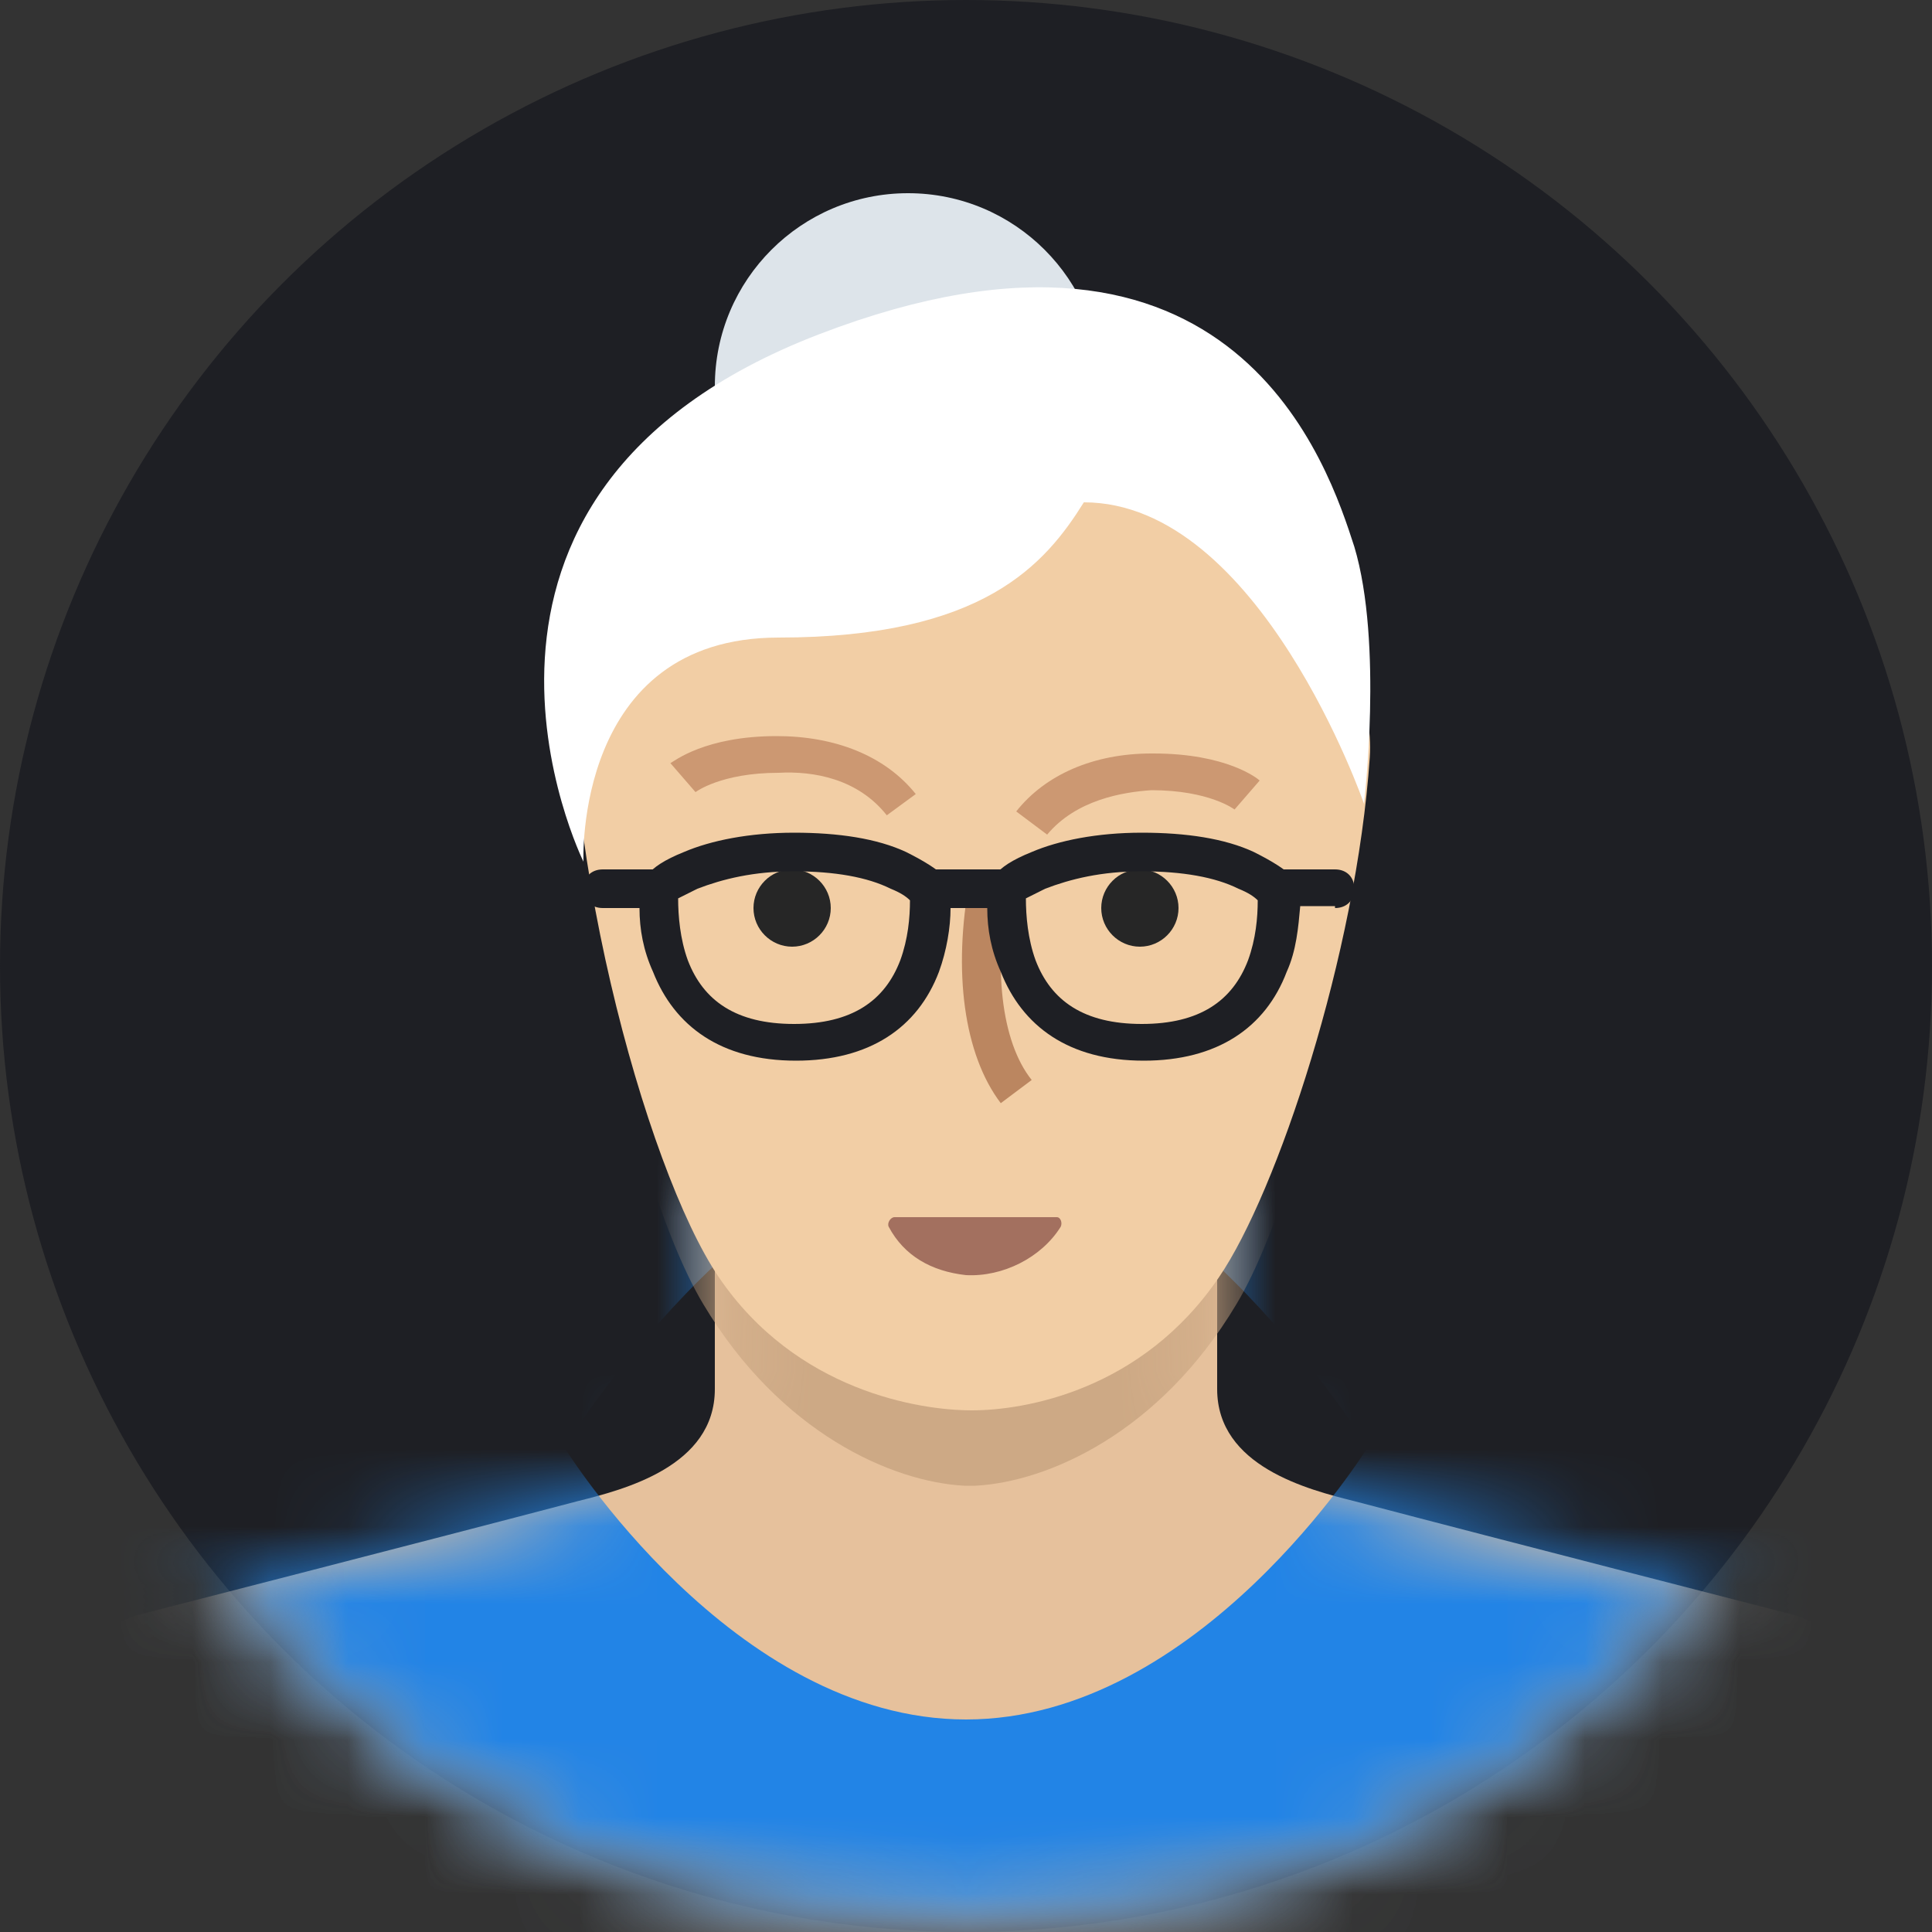
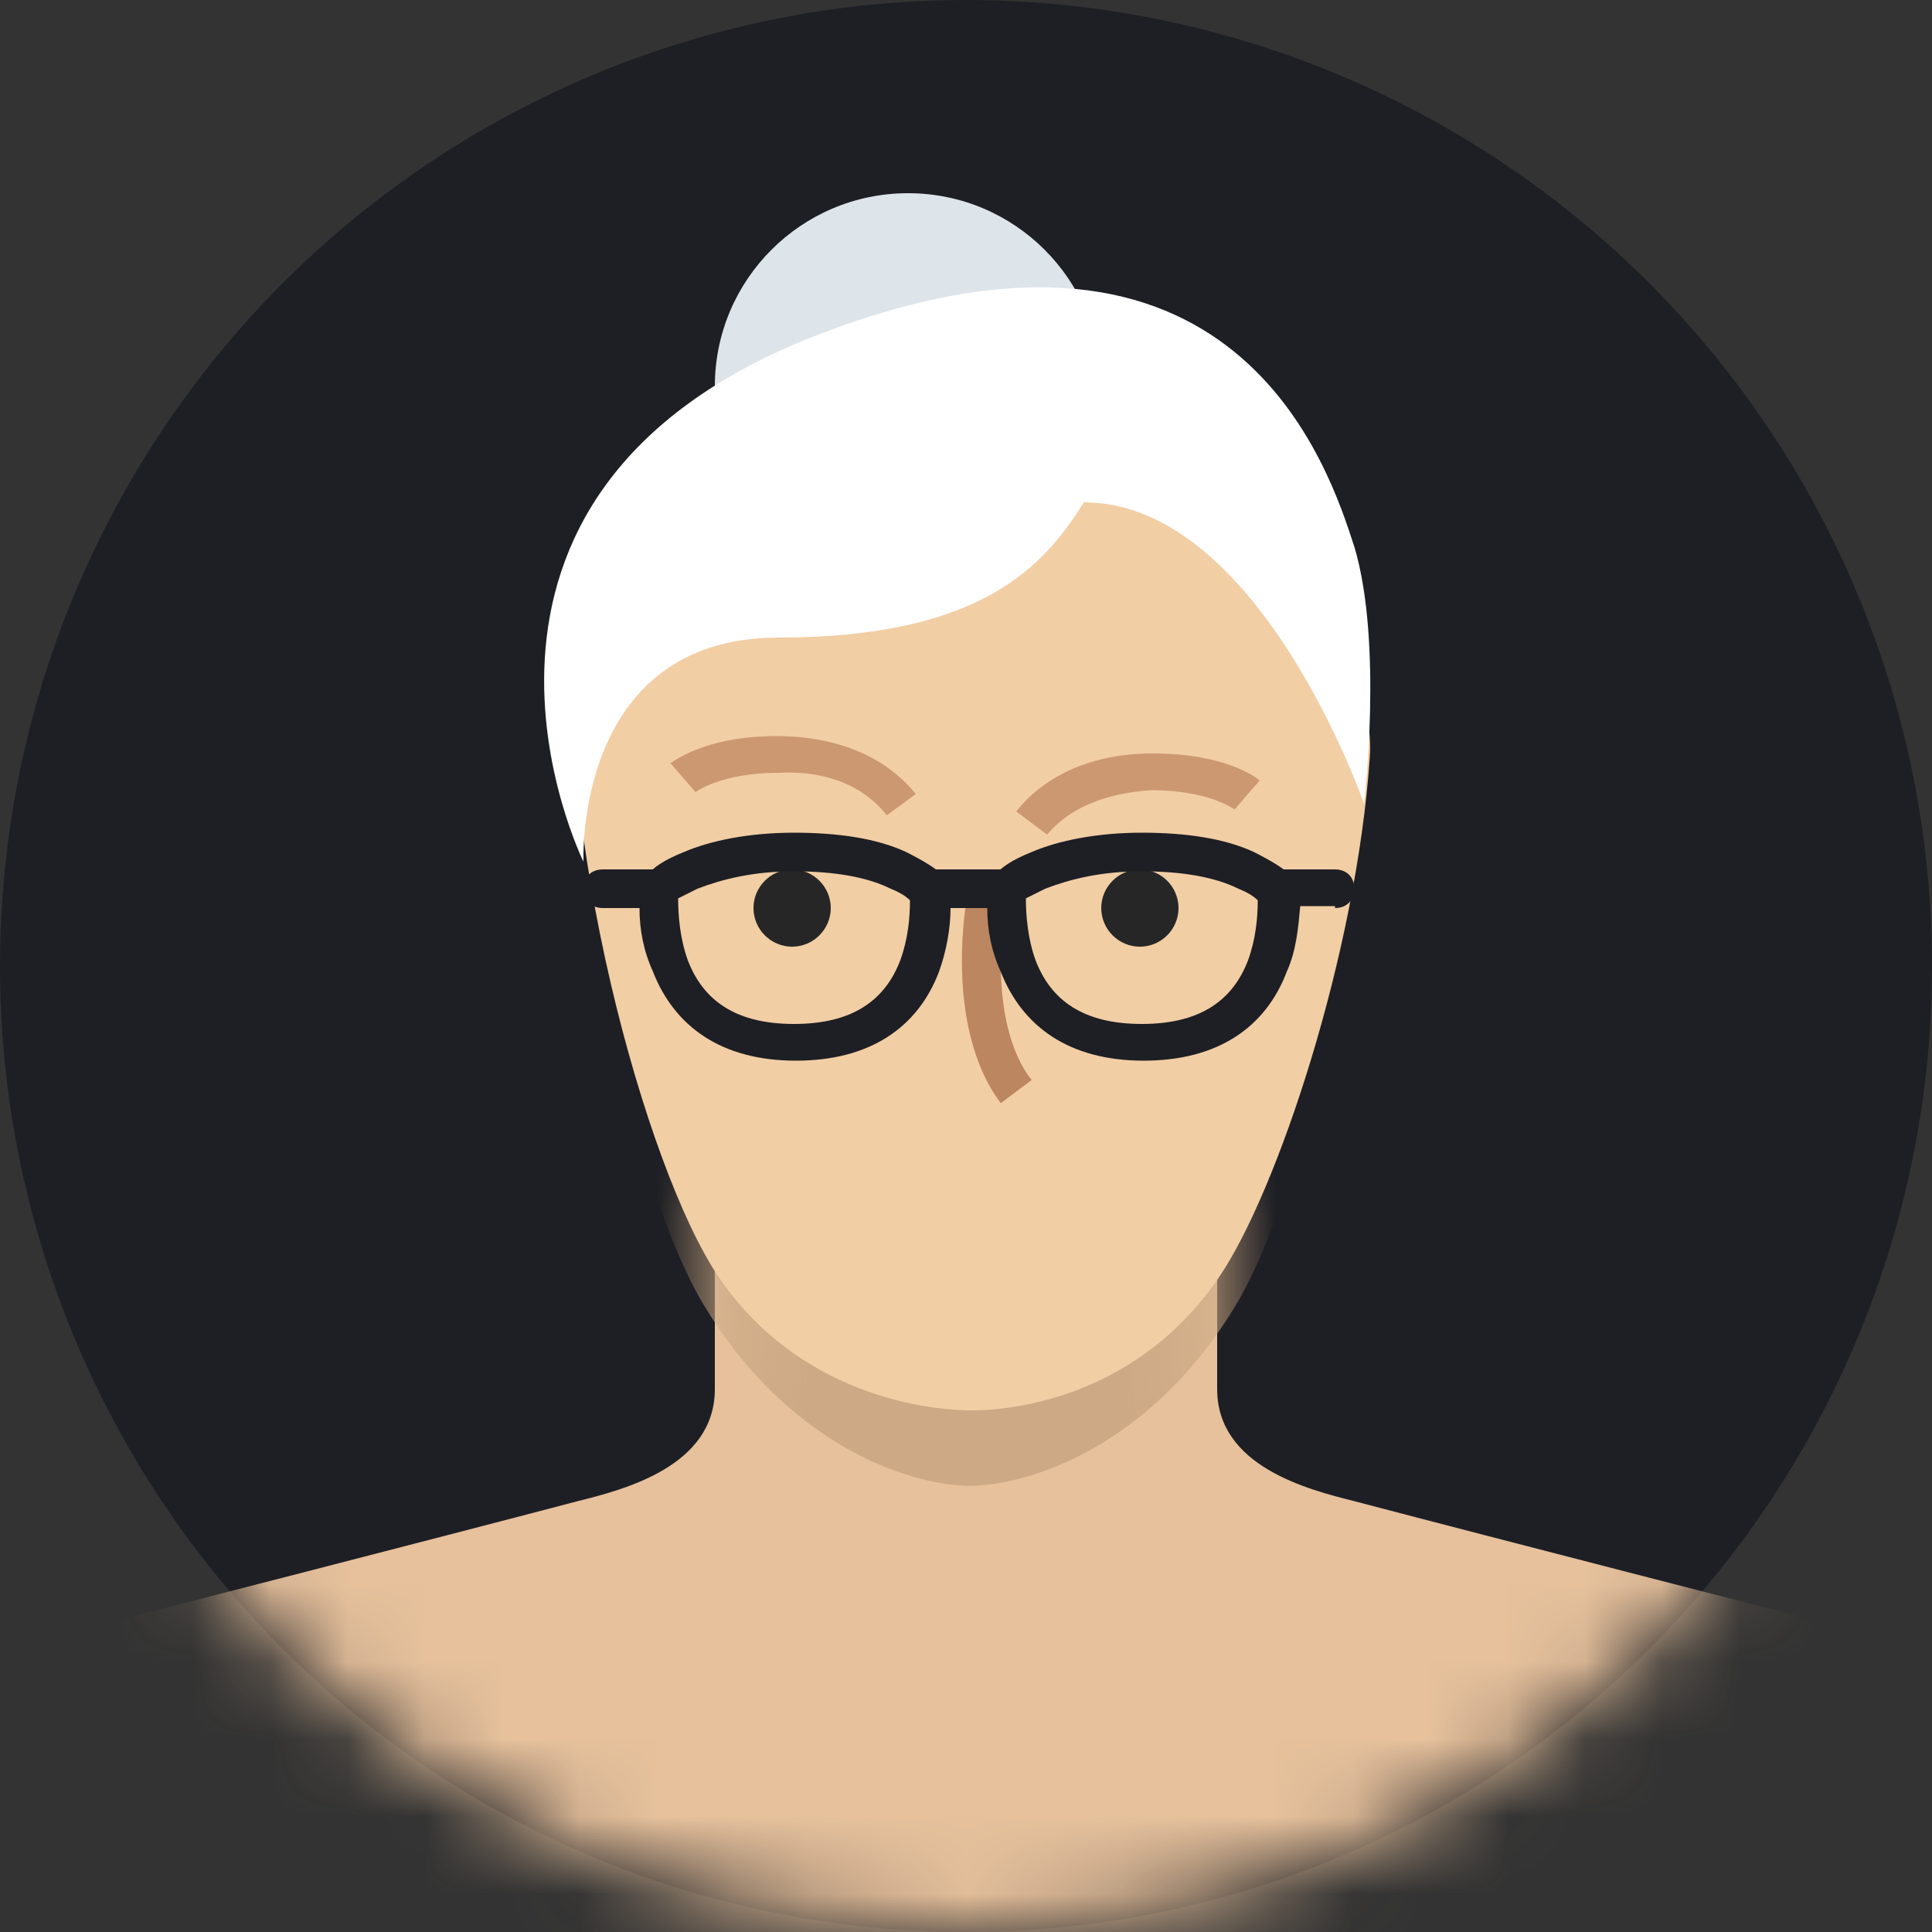
<svg xmlns="http://www.w3.org/2000/svg" xmlns:xlink="http://www.w3.org/1999/xlink" width="25px" height="25px" viewBox="0 0 25 25" version="1.1">
  <rect x="0" y="0" width="25" height="25" fill="#333333" stroke="none" />
  <title>user</title>
  <desc>Created with Sketch.</desc>
  <defs>
    <circle id="path-1" cx="12.5" cy="12.5" r="12.5" />
    <circle id="path-3" cx="12.5" cy="12.5" r="12.5" />
-     <path d="M15.75,2.725 C15.75,3.725 16.925,4.025 17.525,4.175 C19.425,4.675 23.225,5.65 23.225,5.65 C24.025,5.925 24.65,6.525 25,7.3 L25,9.75 L0,9.75 L0,7.3 C0.325,6.525 0.975,5.925 1.775,5.65 C1.775,5.65 5.575,4.675 7.475,4.175 C8.075,4.025 9.25,3.725 9.25,2.725 C9.25,1.725 9.25,0 9.25,0 L15.75,0 C15.75,0 15.75,1.725 15.75,2.725 Z" id="path-5" />
    <circle id="path-7" cx="12.5" cy="12.5" r="12.5" />
    <path d="M15.75,2.725 C15.75,3.725 16.925,4.025 17.525,4.175 C19.425,4.675 23.225,5.65 23.225,5.65 C24.025,5.925 24.65,6.525 25,7.3 L25,9.75 L0,9.75 L0,7.3 C0.325,6.525 0.975,5.925 1.775,5.65 C1.775,5.65 5.575,4.675 7.475,4.175 C8.075,4.025 9.25,3.725 9.25,2.725 C9.25,1.725 9.25,0 9.25,0 L15.75,0 C15.75,0 15.75,1.725 15.75,2.725 Z" id="path-9" />
  </defs>
  <g id="Page-1" stroke="none" stroke-width="1" fill="none" fill-rule="evenodd">
    <g id="user">
      <circle id="Oval" fill="#1E1F24" fill-rule="nonzero" cx="12.5" cy="12.5" r="12.5" />
      <g id="Group">
        <g id="Clipped">
          <mask id="mask-2" fill="white">
            <use xlink:href="#path-1" />
          </mask>
          <g id="SVGID_1_" />
          <path d="M15.75,17.975 C15.75,18.975 16.925,19.275 17.525,19.425 C19.425,19.925 23.225,20.9 23.225,20.9 C24.025,21.175 24.65,21.775 25,22.55 L25,25 L0,25 L0,22.55 C0.325,21.775 0.975,21.175 1.775,20.9 C1.775,20.9 5.575,19.925 7.475,19.425 C8.075,19.275 9.25,18.975 9.25,17.975 C9.25,16.975 9.25,15.25 9.25,15.25 L15.75,15.25 C15.75,15.25 15.75,16.975 15.75,17.975 Z" id="Shape" fill="#E6C19C" fill-rule="nonzero" mask="url(#mask-2)" />
        </g>
        <g id="Clipped">
          <mask id="mask-4" fill="white">
            <use xlink:href="#path-3" />
          </mask>
          <g id="SVGID_1_" />
          <g mask="url(#mask-4)">
            <g transform="translate(0, 15.25)">
              <mask id="mask-6" fill="white">
                <use xlink:href="#path-5" />
              </mask>
              <g id="SVGID_3_" stroke="none" fill="none" />
              <path d="M0,-0.75 L25,-0.75 L25,9.75 L0,9.75 L0,-0.75 L0,-0.75 Z M12.5,7 C15.525,7 17.7,3.475 17.7,3.475 C17.7,3.475 15.225,-0.5 12.5,-0.5 C9.775,-0.5 7.3,3.475 7.3,3.475 C7.3,3.475 9.475,7 12.5,7 L12.5,7 L12.5,7 Z" id="Shape" stroke="none" fill="#2284E6" fill-rule="nonzero" mask="url(#mask-6)" />
            </g>
          </g>
        </g>
        <g id="Clipped">
          <mask id="mask-8" fill="white">
            <use xlink:href="#path-7" />
          </mask>
          <g id="SVGID_1_" />
          <g mask="url(#mask-8)">
            <g transform="translate(0, 15.25)">
              <mask id="mask-10" fill="white">
                <use xlink:href="#path-9" />
              </mask>
              <g id="SVGID_5_" stroke="none" fill="none" />
              <path d="M12.55,-12.5 C12.575,-12.5 12.575,-12.5 12.6,-12.5 C12.6,-12.5 12.6,-12.5 12.6,-12.5 C13.425,-12.5 14.65,-12.45 15.45,-12 C16.275,-11.525 17.275,-10.6 17.575,-8.975 C18.175,-5.55 17.05,-0.125 16,1.625 C15,3.3 13.55,3.925 12.625,3.975 C12.625,3.975 12.6,3.975 12.6,3.975 C12.575,3.975 12.575,3.975 12.55,3.975 C12.525,3.975 12.525,3.975 12.5,3.975 C12.5,3.975 12.475,3.975 12.475,3.975 C11.55,3.925 10.1,3.3 9.1,1.625 C8.05,-0.125 6.925,-5.55 7.525,-8.975 C7.825,-10.6 8.825,-11.525 9.65,-12 C10.45,-12.45 11.675,-12.5 12.5,-12.5 C12.5,-12.5 12.5,-12.5 12.5,-12.5 C12.525,-12.5 12.525,-12.5 12.55,-12.5 L12.55,-12.5 Z" id="Shape" stroke="none" fill="#CDA985" fill-rule="nonzero" mask="url(#mask-10)" />
            </g>
          </g>
        </g>
      </g>
      <path d="M12.75,4.925 C17.525,4.925 17.3,7.425 17.325,7.725 C17.375,8.375 17.775,9.1 17.725,9.8 C17.55,12.35 16.525,15.425 15.775,16.525 C14.775,18 13.25,18.25 12.575,18.25 C11.9,18.25 10.3,18 9.3,16.525 C8.35,15.125 7.15,10.725 7.425,7.725 C7.425,7.425 7.975,4.925 12.75,4.925 Z" id="Shape" fill="#F2CEA5" fill-rule="nonzero" />
-       <path d="M11.575,15.75 C11.525,15.75 11.475,15.825 11.5,15.875 C11.7,16.25 12.05,16.45 12.5,16.5 C12.975,16.525 13.475,16.275 13.725,15.875 C13.75,15.825 13.725,15.75 13.675,15.75 L11.575,15.75 Z" id="Shape" fill="#A3705F" fill-rule="nonzero" />
      <path d="M14.75,12.25 C15.025,12.25 15.25,12.025 15.25,11.75 C15.25,11.475 15.025,11.25 14.75,11.25 C14.475,11.25 14.25,11.475 14.25,11.75 C14.25,12.025 14.475,12.25 14.75,12.25 Z M10.25,12.25 C10.525,12.25 10.75,12.025 10.75,11.75 C10.75,11.475 10.525,11.25 10.25,11.25 C9.975,11.25 9.75,11.475 9.75,11.75 C9.75,12.025 9.975,12.25 10.25,12.25 Z" id="Shape" fill="#262626" fill-rule="nonzero" />
      <path d="M13.55,10.8 L13.15,10.5 C13.525,10.025 14.15,9.75 14.9,9.75 C14.9,9.75 14.925,9.75 14.925,9.75 C15.875,9.75 16.275,10.075 16.3,10.1 L15.975,10.475 C15.975,10.475 15.65,10.225 14.9,10.225 C14.525,10.25 13.925,10.35 13.55,10.8 Z" id="Shape" fill="#CC9872" fill-rule="nonzero" />
      <path d="M11.475,10.55 C11.1,10.075 10.525,9.975 10.075,10 C9.325,10 9,10.25 9,10.25 L8.675,9.875 C8.725,9.85 9.125,9.525 10.05,9.525 C10.8,9.525 11.45,9.775 11.85,10.275 L11.475,10.55 Z" id="Shape" fill="#CC9872" fill-rule="nonzero" />
      <path d="M12.95,14.275 C12.475,13.65 12.325,12.575 12.55,11.375 L13.05,11.475 C12.85,12.5 12.95,13.475 13.35,13.975 L12.95,14.275 Z" id="Shape" fill="#BB8660" fill-rule="nonzero" />
      <path d="M8.775,11.625 C8.825,11.6 8.925,11.55 9.025,11.5 C9.35,11.375 9.75,11.275 10.275,11.275 C10.8,11.275 11.225,11.35 11.525,11.5 C11.65,11.55 11.725,11.6 11.775,11.65 C11.775,11.875 11.75,12.15 11.65,12.425 C11.45,12.95 11.025,13.25 10.275,13.25 C9.525,13.25 9.1,12.95 8.9,12.425 C8.8,12.15 8.775,11.85 8.775,11.625 L8.775,11.625 Z M12.3,11.75 L12.775,11.75 C12.925,11.75 13.025,11.65 13.025,11.5 C13.025,11.35 12.925,11.25 12.775,11.25 L12.025,11.25 L12.2,11.325 C12.125,11.25 11.975,11.15 11.725,11.025 C11.35,10.85 10.85,10.775 10.275,10.775 C9.7,10.775 9.2,10.875 8.85,11.025 C8.6,11.125 8.45,11.225 8.375,11.325 L8.55,11.25 L7.8,11.25 C7.65,11.25 7.55,11.35 7.55,11.5 C7.55,11.65 7.65,11.75 7.8,11.75 L8.275,11.75 C8.275,12.025 8.325,12.3 8.45,12.575 C8.725,13.275 9.325,13.725 10.3,13.725 C11.25,13.725 11.875,13.3 12.15,12.575 C12.25,12.3 12.3,12 12.3,11.75 L12.3,11.75 Z M13.275,11.625 C13.325,11.6 13.425,11.55 13.525,11.5 C13.85,11.375 14.25,11.275 14.775,11.275 C15.3,11.275 15.725,11.35 16.025,11.5 C16.15,11.55 16.225,11.6 16.275,11.65 C16.275,11.875 16.25,12.15 16.15,12.425 C15.95,12.95 15.525,13.25 14.775,13.25 C14.025,13.25 13.6,12.95 13.4,12.425 C13.3,12.15 13.275,11.85 13.275,11.625 L13.275,11.625 Z M17.275,11.75 C17.425,11.75 17.525,11.65 17.525,11.5 C17.525,11.35 17.425,11.25 17.275,11.25 L16.525,11.25 L16.7,11.325 C16.625,11.25 16.475,11.15 16.225,11.025 C15.85,10.85 15.35,10.775 14.775,10.775 C14.2,10.775 13.7,10.875 13.35,11.025 C13.1,11.125 12.95,11.225 12.875,11.325 L13.05,11.25 L12.3,11.25 C12.15,11.25 12.05,11.35 12.05,11.5 C12.05,11.65 12.15,11.75 12.3,11.75 L12.775,11.75 C12.775,12.025 12.825,12.3 12.95,12.575 C13.225,13.275 13.825,13.725 14.8,13.725 C15.75,13.725 16.375,13.3 16.65,12.575 C16.775,12.3 16.8,12 16.825,11.725 L17.275,11.725 L17.275,11.75 Z" id="Shape" fill="#1E1F24" fill-rule="nonzero" />
      <circle id="Oval" fill="#DDE4EA" fill-rule="nonzero" cx="11.75" cy="5" r="2.5" />
      <path d="M7.55,11.15 C7.55,11.15 5.2,6.4 10.6,4.325 C16,2.25 17.2,6.075 17.525,7.075 C17.9,8.325 17.65,10.4 17.65,10.4 C17.65,10.4 16.3,6.5 14.025,6.5 C13.525,7.3 12.725,8.25 10.075,8.25 C7.425,8.25 7.55,11.15 7.55,11.15 Z" id="Shape" fill="#FFFFFF" fill-rule="nonzero" />
    </g>
  </g>
</svg>